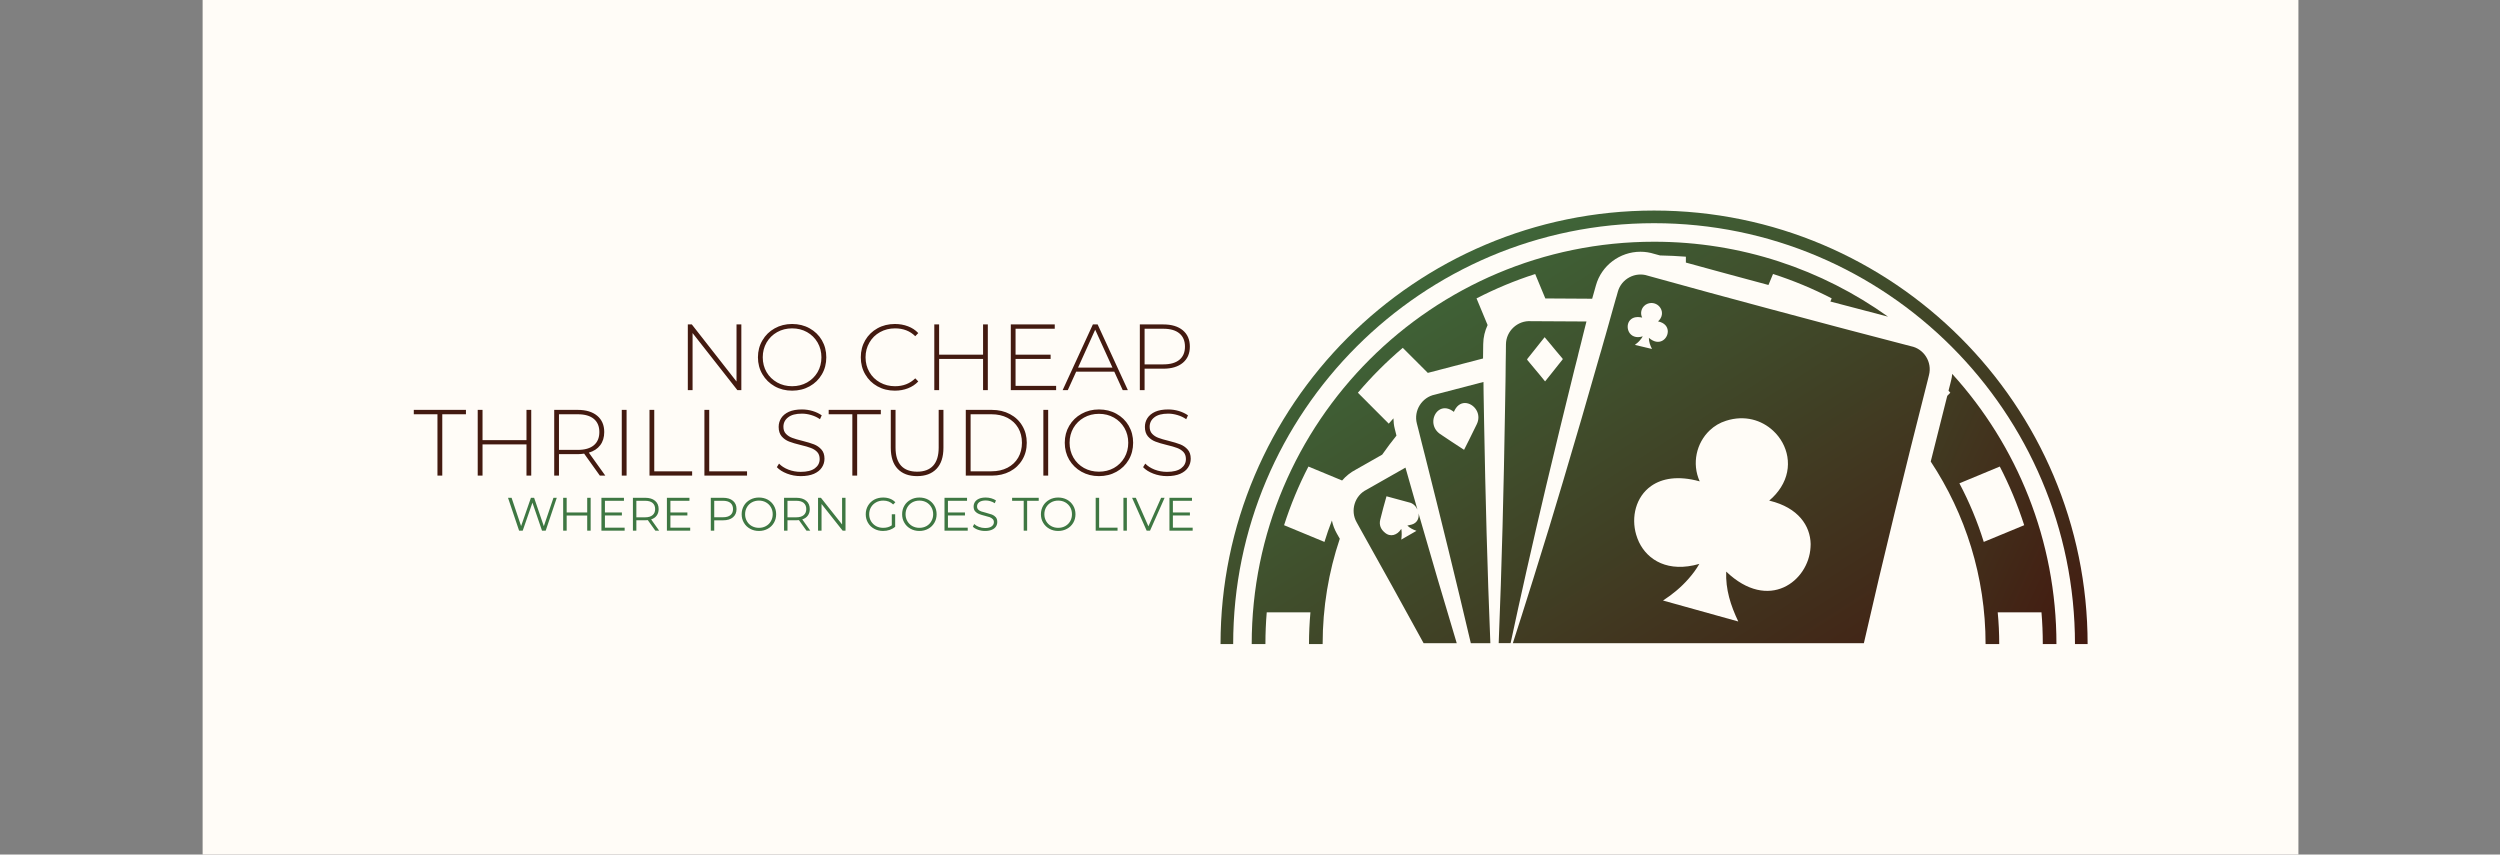
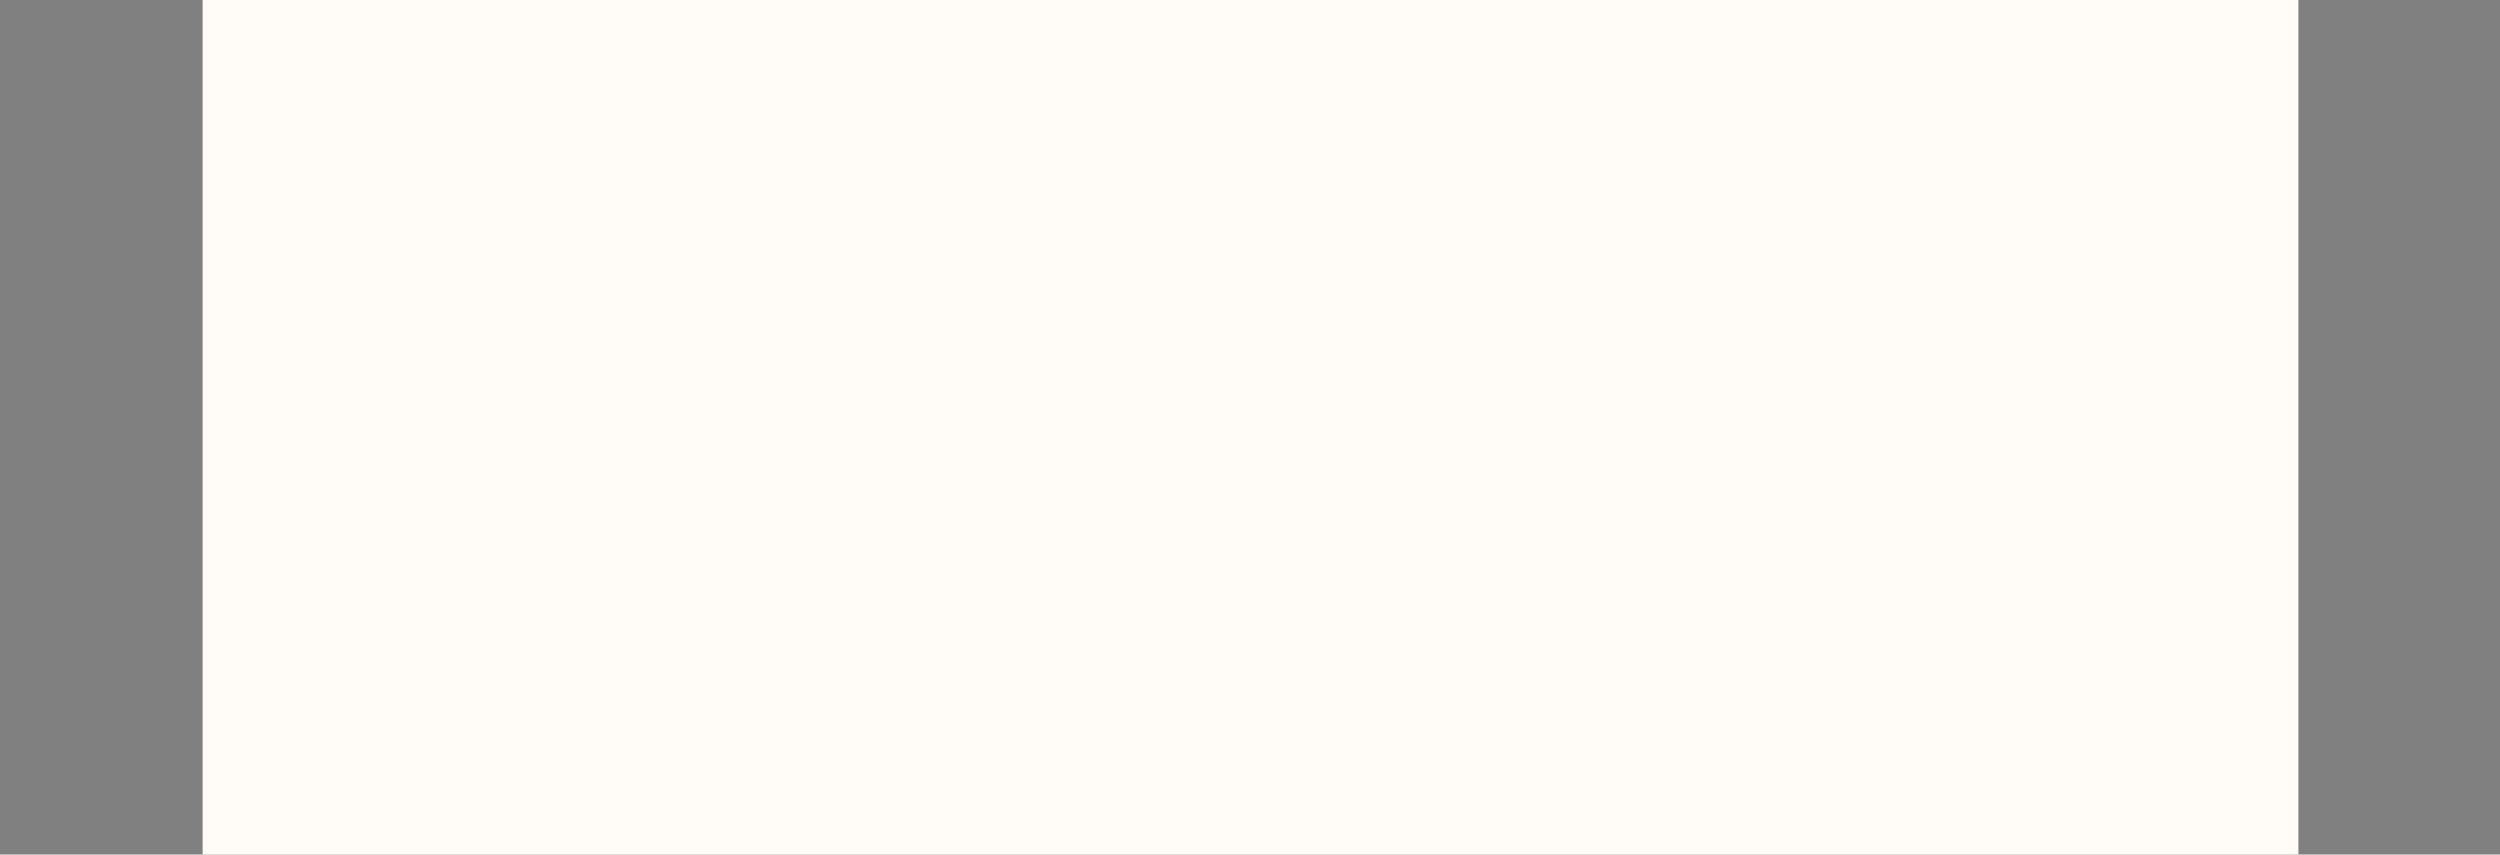
<svg xmlns="http://www.w3.org/2000/svg" viewBox="0 0 30.109 10.292" version="1.1">
  <rect x="0" y="0" width="30.109" height="10.292" fill="#808080" stroke="none" />
  <g transform="matrix(0.754,0,0,0.754,4.979,3.902)">
    <rect fill="#fffcf7" y="-15.087" x="-3.367" height="33.476" width="33.476" />
    <g clip-path="url(#SvgjsClipPath56410)" transform="matrix(1,0,0,1,0,0)">
      <g clip-path="url(#SvgjsClipPath564052f6028d9-efd0-440f-8c34-657f841a1a23)">
-         <path fill-rule="nonzero" transform="matrix(1,0,0,1,0,0)" fill="url(#gradient-cddf1725-b557-4d29-bbf6-9e2d7969eb03_0)" d="M 24.549 1.098 L 24.5 1.148 C 24.408 1.511 24.32 1.861 24.236 2.197 C 24.789 3.033 25.112 4.035 25.112 5.113 L 25.33 5.113 C 25.33 4.942 25.322 4.773 25.306 4.606 L 26.005 4.606 C 26.019 4.773 26.026 4.943 26.026 5.113 L 26.244 5.113 C 26.244 3.452 25.614 1.938 24.579 0.797 C 24.576 0.834 24.57 0.872 24.56 0.908 C 24.557 0.921 24.553 0.936 24.549 0.953 C 24.543 0.976 24.537 0.999 24.533 1.015 C 24.529 1.032 24.525 1.049 24.52 1.066 C 24.53 1.077 24.54 1.087 24.549 1.098 Z M 25.339 2.277 C 25.494 2.576 25.624 2.889 25.729 3.214 L 25.083 3.481 C 24.982 3.155 24.851 2.842 24.694 2.545 L 25.339 2.277 Z" />
-       </g>
+         </g>
      <g clip-path="url(#SvgjsClipPath564052f6028d9-efd0-440f-8c34-657f841a1a23)">
        <path fill-rule="nonzero" transform="matrix(1,0,0,1,0,0)" fill="url(#gradient-cddf1725-b557-4d29-bbf6-9e2d7969eb03_1)" d="M 19.817 -1.314 C 16.268 -1.314 13.39 1.564 13.39 5.113 L 13.609 5.113 C 13.609 4.942 13.616 4.773 13.63 4.606 L 14.328 4.606 C 14.313 4.773 14.305 4.942 14.305 5.113 L 14.523 5.113 C 14.523 4.525 14.619 3.959 14.797 3.43 C 14.792 3.421 14.785 3.41 14.778 3.397 C 14.766 3.377 14.755 3.356 14.748 3.344 C 14.712 3.28 14.686 3.211 14.671 3.139 C 14.627 3.251 14.588 3.365 14.552 3.481 L 13.907 3.214 C 14.011 2.89 14.141 2.576 14.296 2.277 L 14.834 2.5 C 14.895 2.429 14.969 2.37 15.053 2.326 C 15.134 2.281 15.317 2.177 15.474 2.087 C 15.546 1.983 15.623 1.882 15.702 1.783 C 15.697 1.76 15.692 1.743 15.691 1.738 C 15.685 1.715 15.679 1.692 15.676 1.678 C 15.661 1.622 15.655 1.564 15.654 1.507 C 15.629 1.536 15.604 1.563 15.579 1.592 L 15.086 1.098 C 15.305 0.84 15.545 0.6 15.803 0.381 L 16.203 0.781 C 16.214 0.779 16.224 0.775 16.234 0.773 C 16.475 0.711 16.733 0.644 17 0.573 L 17.085 0.551 L 17.087 0.381 C 17.088 0.358 17.088 0.335 17.088 0.319 C 17.089 0.211 17.115 0.109 17.158 0.017 L 16.981 -0.409 C 17.28 -0.563 17.593 -0.694 17.918 -0.798 L 18.08 -0.408 C 18.291 -0.406 18.545 -0.405 18.74 -0.404 L 18.828 -0.403 L 18.872 -0.559 C 18.878 -0.581 18.884 -0.602 18.888 -0.616 C 18.976 -0.933 19.269 -1.154 19.6 -1.154 C 19.676 -1.154 19.751 -1.142 19.823 -1.119 C 19.85 -1.112 19.88 -1.103 19.912 -1.095 C 20.051 -1.092 20.188 -1.086 20.325 -1.075 L 20.325 -0.981 C 20.499 -0.934 20.671 -0.886 20.793 -0.853 L 21.01 -0.794 C 21.213 -0.739 21.426 -0.682 21.644 -0.623 L 21.717 -0.799 C 22.042 -0.694 22.355 -0.564 22.654 -0.409 L 22.633 -0.359 C 22.688 -0.345 22.742 -0.33 22.796 -0.316 L 23.025 -0.256 C 23.206 -0.208 23.383 -0.162 23.554 -0.117 C 22.501 -0.87 21.211 -1.314 19.817 -1.314 Z" />
      </g>
      <g clip-path="url(#SvgjsClipPath564052f6028d9-efd0-440f-8c34-657f841a1a23)">
        <path fill-rule="nonzero" transform="matrix(1,0,0,1,0,0)" fill="url(#gradient-cddf1725-b557-4d29-bbf6-9e2d7969eb03_2)" d="M 17.525 5.099 C 17.609 4.709 17.694 4.32 17.782 3.931 C 17.883 3.483 17.987 3.035 18.093 2.587 C 18.24 1.969 18.39 1.351 18.543 0.734 C 18.561 0.665 18.578 0.596 18.596 0.526 C 18.6 0.506 18.606 0.486 18.61 0.466 C 18.624 0.411 18.638 0.355 18.652 0.3 C 18.66 0.267 18.668 0.234 18.676 0.202 C 18.687 0.159 18.698 0.117 18.708 0.074 C 18.718 0.036 18.728 -0.002 18.737 -0.04 C 18.464 -0.041 18.072 -0.044 17.849 -0.045 C 17.638 -0.059 17.452 0.112 17.451 0.326 C 17.451 0.344 17.451 0.384 17.45 0.412 C 17.45 0.421 17.45 0.429 17.45 0.434 C 17.449 0.497 17.448 0.56 17.447 0.622 C 17.447 0.692 17.446 0.762 17.445 0.832 C 17.444 0.857 17.444 0.881 17.444 0.906 C 17.442 0.985 17.441 1.063 17.44 1.142 C 17.439 1.22 17.438 1.3 17.436 1.379 C 17.416 2.618 17.385 3.859 17.335 5.098 L 17.525 5.098 Z M 17.794 0.556 C 17.836 0.503 17.878 0.451 17.92 0.398 C 17.945 0.366 17.971 0.334 17.996 0.302 C 18.021 0.272 18.045 0.241 18.069 0.211 C 18.086 0.23 18.101 0.249 18.117 0.268 C 18.12 0.271 18.122 0.274 18.125 0.277 C 18.168 0.329 18.212 0.381 18.254 0.433 C 18.256 0.435 18.258 0.437 18.26 0.44 C 18.291 0.476 18.321 0.512 18.352 0.549 C 18.357 0.555 18.361 0.56 18.354 0.569 C 18.335 0.592 18.316 0.615 18.298 0.639 C 18.254 0.694 18.211 0.749 18.167 0.804 C 18.137 0.842 18.107 0.88 18.076 0.917 C 18.05 0.884 18.024 0.852 17.997 0.82 C 17.962 0.777 17.926 0.735 17.89 0.692 C 17.882 0.682 17.874 0.673 17.866 0.663 C 17.842 0.635 17.819 0.607 17.795 0.578 C 17.793 0.576 17.791 0.573 17.79 0.571 C 17.789 0.567 17.789 0.562 17.794 0.556 Z M 15.066 3.167 C 14.96 2.981 15.035 2.74 15.225 2.647 C 15.38 2.559 15.63 2.417 15.846 2.294 C 15.909 2.517 15.973 2.74 16.037 2.964 C 16.012 2.909 15.966 2.862 15.904 2.85 C 15.784 2.817 15.663 2.786 15.543 2.752 C 15.507 2.876 15.474 3.001 15.443 3.126 C 15.423 3.208 15.45 3.278 15.515 3.331 C 15.605 3.411 15.716 3.372 15.776 3.277 C 15.778 3.277 15.779 3.277 15.781 3.278 C 15.788 3.334 15.787 3.387 15.779 3.444 C 15.86 3.397 15.94 3.351 16.022 3.304 C 15.967 3.284 15.917 3.26 15.876 3.22 C 15.901 3.214 15.925 3.21 15.948 3.203 C 16.035 3.177 16.066 3.101 16.055 3.025 C 16.254 3.718 16.457 4.409 16.665 5.099 L 16.136 5.099 C 15.8 4.485 15.461 3.873 15.119 3.263 C 15.108 3.241 15.077 3.188 15.066 3.167 Z M 16.055 1.695 C 16.056 1.699 16.057 1.703 16.058 1.707 C 16.075 1.775 16.092 1.843 16.109 1.911 C 16.127 1.979 16.144 2.047 16.161 2.115 C 16.411 3.107 16.656 4.102 16.89 5.099 L 17.202 5.099 C 17.154 3.924 17.123 2.748 17.102 1.573 C 17.101 1.495 17.1 1.418 17.098 1.34 C 17.097 1.262 17.095 1.185 17.094 1.107 C 17.093 1.047 17.093 0.987 17.092 0.926 C 16.822 0.997 16.56 1.065 16.317 1.128 C 16.109 1.169 15.974 1.383 16.028 1.59 C 16.034 1.612 16.05 1.672 16.055 1.695 Z M 16.602 1.391 C 16.608 1.395 16.614 1.399 16.619 1.404 C 16.624 1.393 16.629 1.382 16.634 1.373 C 16.681 1.284 16.753 1.254 16.821 1.264 C 16.893 1.275 16.96 1.328 16.992 1.401 C 17.017 1.459 17.02 1.529 16.985 1.601 C 16.976 1.62 16.967 1.638 16.958 1.656 C 16.9 1.774 16.842 1.893 16.782 2.01 C 16.713 1.966 16.645 1.921 16.577 1.876 C 16.517 1.835 16.457 1.795 16.396 1.755 C 16.394 1.753 16.392 1.751 16.389 1.75 C 16.324 1.701 16.295 1.636 16.291 1.572 C 16.283 1.416 16.428 1.269 16.602 1.391 Z M 18.143 3.245 C 18.059 3.52 17.974 3.795 17.888 4.069 C 17.827 4.266 17.765 4.462 17.702 4.659 C 17.656 4.806 17.608 4.952 17.561 5.099 L 23.168 5.099 C 23.486 3.701 23.829 2.309 24.182 0.922 C 24.188 0.899 24.202 0.839 24.208 0.817 C 24.262 0.609 24.128 0.396 23.92 0.355 C 23.614 0.275 23.278 0.188 22.933 0.097 C 22.856 0.077 22.779 0.056 22.702 0.036 C 22.357 -0.055 22.005 -0.149 21.664 -0.241 C 21.406 -0.31 21.153 -0.378 20.915 -0.443 C 20.841 -0.463 20.768 -0.483 20.697 -0.502 C 20.442 -0.572 19.969 -0.702 19.718 -0.771 C 19.518 -0.839 19.294 -0.722 19.238 -0.515 C 19.233 -0.5 19.225 -0.469 19.218 -0.443 C 19.214 -0.43 19.211 -0.418 19.208 -0.411 C 19.193 -0.354 19.176 -0.297 19.16 -0.241 C 19.141 -0.173 19.122 -0.106 19.103 -0.038 C 19.102 -0.035 19.101 -0.033 19.101 -0.03 C 19.095 -0.009 19.089 0.012 19.083 0.034 C 19.067 0.088 19.052 0.142 19.037 0.197 C 19.032 0.212 19.028 0.228 19.023 0.244 C 19.006 0.304 18.989 0.364 18.972 0.425 C 18.965 0.448 18.958 0.471 18.951 0.495 C 18.759 1.169 18.564 1.842 18.363 2.514 C 18.29 2.758 18.216 3.002 18.143 3.245 Z M 19.77 2.588 C 19.943 2.466 20.2 2.418 20.546 2.514 C 20.417 2.23 20.493 1.899 20.707 1.698 C 20.779 1.63 20.866 1.577 20.966 1.546 C 21.263 1.45 21.536 1.534 21.72 1.706 C 21.957 1.926 22.045 2.29 21.843 2.609 C 21.796 2.683 21.736 2.754 21.656 2.821 C 21.659 2.822 21.661 2.823 21.664 2.823 C 22.123 2.935 22.312 3.224 22.318 3.514 C 22.318 3.532 22.317 3.549 22.316 3.567 C 22.287 4.104 21.651 4.606 20.969 3.955 C 20.958 4.239 21.039 4.494 21.162 4.752 L 19.96 4.417 C 20.116 4.316 20.252 4.202 20.369 4.068 C 20.432 3.996 20.49 3.92 20.54 3.832 C 20.043 3.976 19.715 3.773 19.576 3.484 C 19.558 3.445 19.543 3.406 19.531 3.365 C 19.449 3.084 19.524 2.762 19.77 2.588 Z M 19.452 -0.078 C 19.49 -0.108 19.548 -0.12 19.627 -0.102 C 19.595 -0.165 19.61 -0.24 19.657 -0.287 C 19.672 -0.303 19.692 -0.316 19.714 -0.324 C 19.78 -0.348 19.843 -0.331 19.886 -0.294 C 19.941 -0.246 19.964 -0.165 19.921 -0.091 C 19.911 -0.074 19.898 -0.057 19.88 -0.041 C 19.881 -0.041 19.882 -0.041 19.882 -0.041 C 19.987 -0.019 20.032 0.044 20.036 0.11 C 20.036 0.114 20.036 0.118 20.036 0.122 C 20.034 0.243 19.894 0.362 19.734 0.221 C 19.734 0.285 19.754 0.342 19.784 0.399 L 19.51 0.334 C 19.544 0.309 19.574 0.283 19.599 0.251 C 19.613 0.235 19.626 0.217 19.636 0.197 C 19.525 0.233 19.449 0.19 19.415 0.126 C 19.41 0.117 19.407 0.108 19.404 0.099 C 19.384 0.036 19.398 -0.037 19.452 -0.078 Z" />
      </g>
      <g clip-path="url(#SvgjsClipPath564052f6028d9-efd0-440f-8c34-657f841a1a23)">
-         <path fill-rule="nonzero" transform="matrix(1,0,0,1,0,0)" fill="url(#gradient-cddf1725-b557-4d29-bbf6-9e2d7969eb03_3)" d="M 13.094 5.113 C 13.094 1.406 16.11 -1.61 19.817 -1.61 C 23.524 -1.61 26.54 1.406 26.54 5.113 L 26.742 5.113 C 26.742 1.295 23.636 -1.812 19.817 -1.812 C 15.999 -1.811 12.892 1.295 12.892 5.113 L 13.094 5.113 Z" />
-       </g>
+         </g>
    </g>
    <g>
-       <path fill-rule="nonzero" fill="#431a10" d="M 5.238 0.007 L 5.238 1.057 L 5.175 1.057 L 4.459 0.145 L 4.459 1.057 L 4.383 1.057 L 4.383 0.007 L 4.447 0.007 L 5.161 0.919 L 5.161 0.007 L 5.238 0.007 M 5.77 0.995 Q 5.646 0.925 5.575 0.804 Q 5.503 0.682 5.503 0.532 Q 5.503 0.382 5.575 0.261 Q 5.646 0.139 5.77 0.07 Q 5.895 -2.220446049250313e-16 6.049 -2.220446049250313e-16 Q 6.204 -2.220446049250313e-16 6.328 0.069 Q 6.453 0.138 6.524 0.259 Q 6.595 0.381 6.595 0.532 Q 6.595 0.684 6.524 0.805 Q 6.453 0.927 6.328 0.996 Q 6.204 1.065 6.049 1.065 Q 5.895 1.065 5.77 0.995 M 6.288 0.934 Q 6.394 0.874 6.456 0.769 Q 6.517 0.663 6.517 0.532 Q 6.517 0.402 6.456 0.296 Q 6.394 0.19 6.288 0.13 Q 6.181 0.07 6.049 0.07 Q 5.917 0.07 5.81 0.13 Q 5.703 0.19 5.641 0.296 Q 5.58 0.402 5.58 0.532 Q 5.58 0.663 5.641 0.769 Q 5.703 0.874 5.81 0.934 Q 5.917 0.994 6.049 0.994 Q 6.181 0.994 6.288 0.934 M 7.412 0.996 Q 7.288 0.927 7.217 0.805 Q 7.146 0.684 7.146 0.532 Q 7.146 0.381 7.217 0.259 Q 7.288 0.138 7.412 0.069 Q 7.536 -2.220446049250313e-16 7.69 -2.220446049250313e-16 Q 7.804 -2.220446049250313e-16 7.9 0.037 Q 7.996 0.073 8.064 0.145 L 8.016 0.195 Q 7.89 0.07 7.693 0.07 Q 7.561 0.07 7.453 0.13 Q 7.345 0.19 7.284 0.296 Q 7.222 0.402 7.222 0.532 Q 7.222 0.663 7.284 0.769 Q 7.345 0.874 7.453 0.934 Q 7.561 0.994 7.693 0.994 Q 7.888 0.994 8.016 0.868 L 8.064 0.918 Q 7.996 0.99 7.9 1.027 Q 7.803 1.065 7.69 1.065 Q 7.536 1.065 7.412 0.996 M 9.175 0.007 L 9.175 1.057 L 9.099 1.057 L 9.099 0.558 L 8.397 0.558 L 8.397 1.057 L 8.32 1.057 L 8.32 0.007 L 8.397 0.007 L 8.397 0.49 L 9.099 0.49 L 9.099 0.007 L 9.175 0.007 M 10.266 0.988 L 10.266 1.057 L 9.542 1.057 L 9.542 0.007 L 10.244 0.007 L 10.244 0.076 L 9.618 0.076 L 9.618 0.49 L 10.178 0.49 L 10.178 0.558 L 9.618 0.558 L 9.618 0.988 L 10.266 0.988 M 11.195 0.762 L 10.586 0.762 L 10.452 1.057 L 10.37 1.057 L 10.853 0.007 L 10.929 0.007 L 11.412 1.057 L 11.33 1.057 L 11.195 0.762 M 11.166 0.697 L 10.89 0.091 L 10.616 0.697 L 11.166 0.697 M 12.29 0.101 Q 12.402 0.195 12.402 0.361 Q 12.402 0.526 12.29 0.62 Q 12.177 0.714 11.979 0.714 L 11.679 0.714 L 11.679 1.057 L 11.603 1.057 L 11.603 0.007 L 11.979 0.007 Q 12.177 0.007 12.29 0.101 M 12.236 0.571 Q 12.324 0.498 12.324 0.361 Q 12.324 0.225 12.236 0.151 Q 12.147 0.076 11.979 0.076 L 11.679 0.076 L 11.679 0.645 L 11.979 0.645 Q 12.147 0.645 12.236 0.571 M 0.384 1.442 L 0.006 1.442 L 0.006 1.372 L 0.839 1.372 L 0.839 1.442 L 0.461 1.442 L 0.461 2.422 L 0.384 2.422 L 0.384 1.442 M 1.882 1.372 L 1.882 2.422 L 1.806 2.422 L 1.806 1.923 L 1.104 1.923 L 1.104 2.422 L 1.027 2.422 L 1.027 1.372 L 1.104 1.372 L 1.104 1.855 L 1.806 1.855 L 1.806 1.372 L 1.882 1.372 M 2.978 2.422 L 2.727 2.071 Q 2.672 2.079 2.625 2.079 L 2.325 2.079 L 2.325 2.422 L 2.249 2.422 L 2.249 1.372 L 2.625 1.372 Q 2.823 1.372 2.936 1.466 Q 3.048 1.56 3.048 1.726 Q 3.048 1.851 2.984 1.936 Q 2.921 2.02 2.802 2.055 L 3.065 2.422 L 2.978 2.422 M 2.625 2.011 Q 2.793 2.011 2.882 1.937 Q 2.97 1.863 2.97 1.726 Q 2.97 1.59 2.882 1.516 Q 2.793 1.442 2.625 1.442 L 2.325 1.442 L 2.325 2.011 L 2.625 2.011 M 3.328 1.372 L 3.405 1.372 L 3.405 2.422 L 3.328 2.422 L 3.328 1.372 M 3.771 1.372 L 3.847 1.372 L 3.847 2.353 L 4.452 2.353 L 4.452 2.422 L 3.771 2.422 L 3.771 1.372 M 4.648 1.372 L 4.725 1.372 L 4.725 2.353 L 5.329 2.353 L 5.329 2.422 L 4.648 2.422 L 4.648 1.372 M 5.968 2.39 Q 5.864 2.35 5.805 2.287 L 5.84 2.23 Q 5.895 2.289 5.989 2.326 Q 6.083 2.362 6.186 2.362 Q 6.336 2.362 6.413 2.305 Q 6.489 2.248 6.489 2.157 Q 6.489 2.087 6.449 2.044 Q 6.408 2.002 6.348 1.98 Q 6.288 1.957 6.186 1.933 Q 6.071 1.905 6.001 1.878 Q 5.931 1.851 5.882 1.795 Q 5.834 1.738 5.834 1.644 Q 5.834 1.567 5.874 1.504 Q 5.915 1.44 5.998 1.402 Q 6.081 1.365 6.206 1.365 Q 6.293 1.365 6.377 1.39 Q 6.461 1.416 6.522 1.459 L 6.494 1.521 Q 6.431 1.477 6.355 1.455 Q 6.279 1.432 6.206 1.432 Q 6.06 1.432 5.985 1.491 Q 5.91 1.549 5.91 1.642 Q 5.91 1.713 5.951 1.755 Q 5.991 1.797 6.051 1.819 Q 6.111 1.842 6.215 1.867 Q 6.33 1.896 6.399 1.923 Q 6.468 1.95 6.517 2.005 Q 6.566 2.059 6.566 2.152 Q 6.566 2.229 6.524 2.292 Q 6.483 2.355 6.398 2.393 Q 6.312 2.43 6.188 2.43 Q 6.072 2.43 5.968 2.39 M 7.011 1.442 L 6.633 1.442 L 6.633 1.372 L 7.466 1.372 L 7.466 1.442 L 7.088 1.442 L 7.088 2.422 L 7.011 2.422 L 7.011 1.442 M 7.735 2.314 Q 7.625 2.199 7.625 1.977 L 7.625 1.372 L 7.701 1.372 L 7.701 1.974 Q 7.701 2.167 7.79 2.264 Q 7.878 2.359 8.046 2.359 Q 8.213 2.359 8.301 2.264 Q 8.39 2.167 8.39 1.974 L 8.39 1.372 L 8.466 1.372 L 8.466 1.977 Q 8.466 2.199 8.355 2.314 Q 8.244 2.43 8.045 2.43 Q 7.845 2.43 7.735 2.314 M 8.823 1.372 L 9.239 1.372 Q 9.402 1.372 9.529 1.44 Q 9.656 1.507 9.726 1.627 Q 9.797 1.746 9.797 1.897 Q 9.797 2.049 9.726 2.168 Q 9.656 2.287 9.529 2.355 Q 9.402 2.422 9.239 2.422 L 8.823 2.422 L 8.823 1.372 M 9.233 2.353 Q 9.378 2.353 9.489 2.296 Q 9.6 2.238 9.66 2.135 Q 9.72 2.031 9.72 1.897 Q 9.72 1.764 9.66 1.66 Q 9.6 1.557 9.489 1.499 Q 9.378 1.442 9.233 1.442 L 8.9 1.442 L 8.9 2.353 L 9.233 2.353 M 10.062 1.372 L 10.139 1.372 L 10.139 2.422 L 10.062 2.422 L 10.062 1.372 M 10.671 2.36 Q 10.547 2.29 10.475 2.169 Q 10.404 2.047 10.404 1.897 Q 10.404 1.747 10.475 1.626 Q 10.547 1.504 10.671 1.435 Q 10.796 1.365 10.95 1.365 Q 11.105 1.365 11.229 1.434 Q 11.354 1.503 11.425 1.624 Q 11.496 1.746 11.496 1.897 Q 11.496 2.049 11.425 2.17 Q 11.354 2.292 11.229 2.361 Q 11.105 2.43 10.95 2.43 Q 10.796 2.43 10.671 2.36 M 11.189 2.3 Q 11.295 2.24 11.357 2.134 Q 11.418 2.028 11.418 1.897 Q 11.418 1.767 11.357 1.661 Q 11.295 1.555 11.189 1.495 Q 11.082 1.435 10.95 1.435 Q 10.818 1.435 10.711 1.495 Q 10.604 1.555 10.542 1.661 Q 10.481 1.767 10.481 1.897 Q 10.481 2.028 10.542 2.134 Q 10.604 2.24 10.711 2.3 Q 10.818 2.359 10.95 2.359 Q 11.082 2.359 11.189 2.3 M 11.818 2.39 Q 11.714 2.35 11.655 2.287 L 11.69 2.23 Q 11.745 2.289 11.839 2.326 Q 11.933 2.362 12.036 2.362 Q 12.186 2.362 12.263 2.305 Q 12.339 2.248 12.339 2.157 Q 12.339 2.087 12.299 2.044 Q 12.258 2.002 12.198 1.98 Q 12.138 1.957 12.036 1.933 Q 11.921 1.905 11.851 1.878 Q 11.781 1.851 11.732 1.795 Q 11.684 1.738 11.684 1.644 Q 11.684 1.567 11.724 1.504 Q 11.765 1.44 11.848 1.402 Q 11.931 1.365 12.056 1.365 Q 12.143 1.365 12.227 1.39 Q 12.311 1.416 12.372 1.459 L 12.344 1.521 Q 12.281 1.477 12.205 1.455 Q 12.129 1.432 12.056 1.432 Q 11.91 1.432 11.835 1.491 Q 11.76 1.549 11.76 1.642 Q 11.76 1.713 11.801 1.755 Q 11.841 1.797 11.901 1.819 Q 11.961 1.842 12.065 1.867 Q 12.18 1.896 12.249 1.923 Q 12.318 1.95 12.367 2.005 Q 12.416 2.059 12.416 2.152 Q 12.416 2.229 12.374 2.292 Q 12.333 2.355 12.248 2.393 Q 12.162 2.43 12.038 2.43 Q 11.922 2.43 11.818 2.39" />
-     </g>
+       </g>
    <g>
-       <path fill-rule="nonzero" fill="#3e7742" d="M 2.29 2.776 L 2.113 3.301 L 2.054 3.301 L 1.901 2.854 L 1.746 3.301 L 1.688 3.301 L 1.511 2.776 L 1.568 2.776 L 1.72 3.228 L 1.877 2.776 L 1.928 2.776 L 2.083 3.23 L 2.237 2.776 L 2.29 2.776 M 2.831 2.776 L 2.831 3.301 L 2.776 3.301 L 2.776 3.059 L 2.448 3.059 L 2.448 3.301 L 2.392 3.301 L 2.392 2.776 L 2.448 2.776 L 2.448 3.01 L 2.776 3.01 L 2.776 2.776 L 2.831 2.776 M 3.374 3.253 L 3.374 3.301 L 3.003 3.301 L 3.003 2.776 L 3.363 2.776 L 3.363 2.824 L 3.059 2.824 L 3.059 3.011 L 3.33 3.011 L 3.33 3.058 L 3.059 3.058 L 3.059 3.253 L 3.374 3.253 M 3.864 3.301 L 3.744 3.133 Q 3.724 3.135 3.702 3.135 L 3.561 3.135 L 3.561 3.301 L 3.506 3.301 L 3.506 2.776 L 3.702 2.776 Q 3.803 2.776 3.86 2.824 Q 3.917 2.872 3.917 2.956 Q 3.917 3.018 3.886 3.06 Q 3.855 3.103 3.797 3.121 L 3.925 3.301 L 3.864 3.301 M 3.82 3.053 Q 3.861 3.019 3.861 2.956 Q 3.861 2.893 3.82 2.858 Q 3.779 2.824 3.701 2.824 L 3.561 2.824 L 3.561 3.088 L 3.701 3.088 Q 3.779 3.088 3.82 3.053 M 4.421 3.253 L 4.421 3.301 L 4.049 3.301 L 4.049 2.776 L 4.409 2.776 L 4.409 2.824 L 4.105 2.824 L 4.105 3.011 L 4.376 3.011 L 4.376 3.058 L 4.105 3.058 L 4.105 3.253 L 4.421 3.253 M 5.104 2.824 Q 5.161 2.872 5.161 2.956 Q 5.161 3.04 5.104 3.088 Q 5.047 3.136 4.946 3.136 L 4.805 3.136 L 4.805 3.301 L 4.75 3.301 L 4.75 2.776 L 4.946 2.776 Q 5.047 2.776 5.104 2.824 M 5.064 3.053 Q 5.105 3.019 5.105 2.956 Q 5.105 2.893 5.064 2.858 Q 5.023 2.824 4.945 2.824 L 4.805 2.824 L 4.805 3.087 L 4.945 3.087 Q 5.023 3.087 5.064 3.053 M 5.378 3.271 Q 5.314 3.236 5.279 3.175 Q 5.243 3.115 5.243 3.039 Q 5.243 2.963 5.279 2.902 Q 5.314 2.842 5.378 2.807 Q 5.441 2.772 5.519 2.772 Q 5.597 2.772 5.66 2.806 Q 5.722 2.841 5.758 2.902 Q 5.794 2.963 5.794 3.039 Q 5.794 3.115 5.758 3.176 Q 5.722 3.237 5.66 3.271 Q 5.597 3.306 5.519 3.306 Q 5.441 3.306 5.378 3.271 M 5.631 3.228 Q 5.682 3.2 5.71 3.15 Q 5.739 3.1 5.739 3.039 Q 5.739 2.977 5.71 2.927 Q 5.682 2.878 5.631 2.849 Q 5.581 2.821 5.519 2.821 Q 5.457 2.821 5.406 2.849 Q 5.355 2.878 5.327 2.927 Q 5.298 2.977 5.298 3.039 Q 5.298 3.1 5.327 3.15 Q 5.355 3.2 5.406 3.228 Q 5.457 3.256 5.519 3.256 Q 5.581 3.256 5.631 3.228 M 6.278 3.301 L 6.158 3.133 Q 6.138 3.135 6.116 3.135 L 5.975 3.135 L 5.975 3.301 L 5.92 3.301 L 5.92 2.776 L 6.116 2.776 Q 6.217 2.776 6.274 2.824 Q 6.331 2.872 6.331 2.956 Q 6.331 3.018 6.3 3.06 Q 6.269 3.103 6.211 3.121 L 6.339 3.301 L 6.278 3.301 M 6.234 3.053 Q 6.275 3.019 6.275 2.956 Q 6.275 2.893 6.234 2.858 Q 6.193 2.824 6.115 2.824 L 5.975 2.824 L 5.975 3.088 L 6.115 3.088 Q 6.193 3.088 6.234 3.053 M 6.902 2.776 L 6.902 3.301 L 6.856 3.301 L 6.519 2.875 L 6.519 3.301 L 6.463 3.301 L 6.463 2.776 L 6.509 2.776 L 6.847 3.202 L 6.847 2.776 L 6.902 2.776 M 7.641 3.039 L 7.695 3.039 L 7.695 3.239 Q 7.658 3.271 7.608 3.289 Q 7.557 3.306 7.502 3.306 Q 7.423 3.306 7.36 3.271 Q 7.297 3.237 7.261 3.176 Q 7.225 3.115 7.225 3.039 Q 7.225 2.963 7.261 2.902 Q 7.297 2.841 7.36 2.806 Q 7.423 2.772 7.503 2.772 Q 7.563 2.772 7.613 2.791 Q 7.663 2.81 7.698 2.848 L 7.663 2.883 Q 7.601 2.821 7.505 2.821 Q 7.441 2.821 7.39 2.849 Q 7.338 2.878 7.309 2.927 Q 7.28 2.977 7.28 3.039 Q 7.28 3.1 7.309 3.15 Q 7.338 3.199 7.389 3.228 Q 7.44 3.256 7.504 3.256 Q 7.585 3.256 7.641 3.216 L 7.641 3.039 M 7.941 3.271 Q 7.877 3.236 7.842 3.175 Q 7.806 3.115 7.806 3.039 Q 7.806 2.963 7.842 2.902 Q 7.877 2.842 7.941 2.807 Q 8.004 2.772 8.082 2.772 Q 8.16 2.772 8.223 2.806 Q 8.285 2.841 8.321 2.902 Q 8.357 2.963 8.357 3.039 Q 8.357 3.115 8.321 3.176 Q 8.285 3.237 8.223 3.271 Q 8.16 3.306 8.082 3.306 Q 8.004 3.306 7.941 3.271 M 8.195 3.228 Q 8.245 3.2 8.273 3.15 Q 8.302 3.1 8.302 3.039 Q 8.302 2.977 8.273 2.927 Q 8.245 2.878 8.195 2.849 Q 8.144 2.821 8.082 2.821 Q 8.02 2.821 7.969 2.849 Q 7.919 2.878 7.89 2.927 Q 7.861 2.977 7.861 3.039 Q 7.861 3.1 7.89 3.15 Q 7.919 3.2 7.969 3.228 Q 8.02 3.256 8.082 3.256 Q 8.144 3.256 8.195 3.228 M 8.854 3.253 L 8.854 3.301 L 8.483 3.301 L 8.483 2.776 L 8.843 2.776 L 8.843 2.824 L 8.538 2.824 L 8.538 3.011 L 8.81 3.011 L 8.81 3.058 L 8.538 3.058 L 8.538 3.253 L 8.854 3.253 M 9.018 3.287 Q 8.965 3.268 8.936 3.238 L 8.957 3.195 Q 8.986 3.223 9.033 3.241 Q 9.08 3.259 9.131 3.259 Q 9.201 3.259 9.236 3.233 Q 9.272 3.207 9.272 3.166 Q 9.272 3.134 9.252 3.115 Q 9.233 3.097 9.206 3.086 Q 9.178 3.076 9.128 3.064 Q 9.069 3.049 9.034 3.035 Q 8.999 3.022 8.973 2.993 Q 8.948 2.965 8.948 2.916 Q 8.948 2.876 8.969 2.843 Q 8.99 2.811 9.034 2.791 Q 9.077 2.772 9.142 2.772 Q 9.187 2.772 9.23 2.784 Q 9.273 2.797 9.305 2.818 L 9.286 2.863 Q 9.253 2.841 9.215 2.83 Q 9.178 2.819 9.142 2.819 Q 9.073 2.819 9.038 2.846 Q 9.003 2.872 9.003 2.914 Q 9.003 2.946 9.022 2.965 Q 9.041 2.984 9.07 2.994 Q 9.099 3.004 9.148 3.016 Q 9.206 3.031 9.241 3.044 Q 9.277 3.058 9.302 3.086 Q 9.326 3.115 9.326 3.163 Q 9.326 3.202 9.305 3.235 Q 9.284 3.268 9.239 3.287 Q 9.195 3.306 9.131 3.306 Q 9.072 3.306 9.018 3.287 M 9.748 2.824 L 9.563 2.824 L 9.563 2.776 L 9.988 2.776 L 9.988 2.824 L 9.803 2.824 L 9.803 3.301 L 9.748 3.301 L 9.748 2.824 M 10.158 3.271 Q 10.095 3.236 10.059 3.175 Q 10.023 3.115 10.023 3.039 Q 10.023 2.963 10.059 2.902 Q 10.095 2.842 10.158 2.807 Q 10.221 2.772 10.299 2.772 Q 10.377 2.772 10.44 2.806 Q 10.503 2.841 10.539 2.902 Q 10.575 2.963 10.575 3.039 Q 10.575 3.115 10.539 3.176 Q 10.503 3.237 10.44 3.271 Q 10.377 3.306 10.299 3.306 Q 10.221 3.306 10.158 3.271 M 10.412 3.228 Q 10.462 3.2 10.491 3.15 Q 10.519 3.1 10.519 3.039 Q 10.519 2.977 10.491 2.927 Q 10.462 2.878 10.412 2.849 Q 10.362 2.821 10.299 2.821 Q 10.237 2.821 10.187 2.849 Q 10.136 2.878 10.107 2.927 Q 10.078 2.977 10.078 3.039 Q 10.078 3.1 10.107 3.15 Q 10.136 3.2 10.187 3.228 Q 10.237 3.256 10.299 3.256 Q 10.362 3.256 10.412 3.228 M 10.898 2.776 L 10.953 2.776 L 10.953 3.253 L 11.247 3.253 L 11.247 3.301 L 10.898 3.301 L 10.898 2.776 M 11.341 2.776 L 11.396 2.776 L 11.396 3.301 L 11.341 3.301 L 11.341 2.776 M 11.999 2.776 L 11.766 3.301 L 11.712 3.301 L 11.479 2.776 L 11.539 2.776 L 11.74 3.232 L 11.943 2.776 L 11.999 2.776 M 12.447 3.253 L 12.447 3.301 L 12.076 3.301 L 12.076 2.776 L 12.436 2.776 L 12.436 2.824 L 12.131 2.824 L 12.131 3.011 L 12.403 3.011 L 12.403 3.058 L 12.131 3.058 L 12.131 3.253 L 12.447 3.253" />
-     </g>
+       </g>
  </g>
  <defs>
    <clipPath id="SvgjsClipPath56410">
      <path d="M 12.892 -1.812 h 13.85 v 6.925 h -13.85 Z" />
    </clipPath>
    <clipPath id="SvgjsClipPath564052f6028d9-efd0-440f-8c34-657f841a1a23">
-       <path d="M 12.892 -1.812 L 26.742 -1.812 L 26.742 5.113 L 12.892 5.113 Z" />
-     </clipPath>
+       </clipPath>
    <linearGradient y2="1" y1="0" x2="1" x1="0" id="gradient-cddf1725-b557-4d29-bbf6-9e2d7969eb03_0">
      <stop offset="0" stop-color="#413f24" />
      <stop offset="1" stop-color="#431c11" />
    </linearGradient>
    <linearGradient y2="1" y1="0" x2="1" x1="0" id="gradient-cddf1725-b557-4d29-bbf6-9e2d7969eb03_1">
      <stop offset="0" stop-color="#3e723f" />
      <stop offset="1" stop-color="#422516" />
    </linearGradient>
    <linearGradient y2="1" y1="0" x2="1" x1="0" id="gradient-cddf1725-b557-4d29-bbf6-9e2d7969eb03_2">
      <stop offset="0" stop-color="#3e693a" />
      <stop offset="1" stop-color="#422215" />
    </linearGradient>
    <linearGradient y2="1" y1="0" x2="1" x1="0" id="gradient-cddf1725-b557-4d29-bbf6-9e2d7969eb03_3">
      <stop offset="0" stop-color="#3e7742" />
      <stop offset="1" stop-color="#431a10" />
    </linearGradient>
  </defs>
</svg>